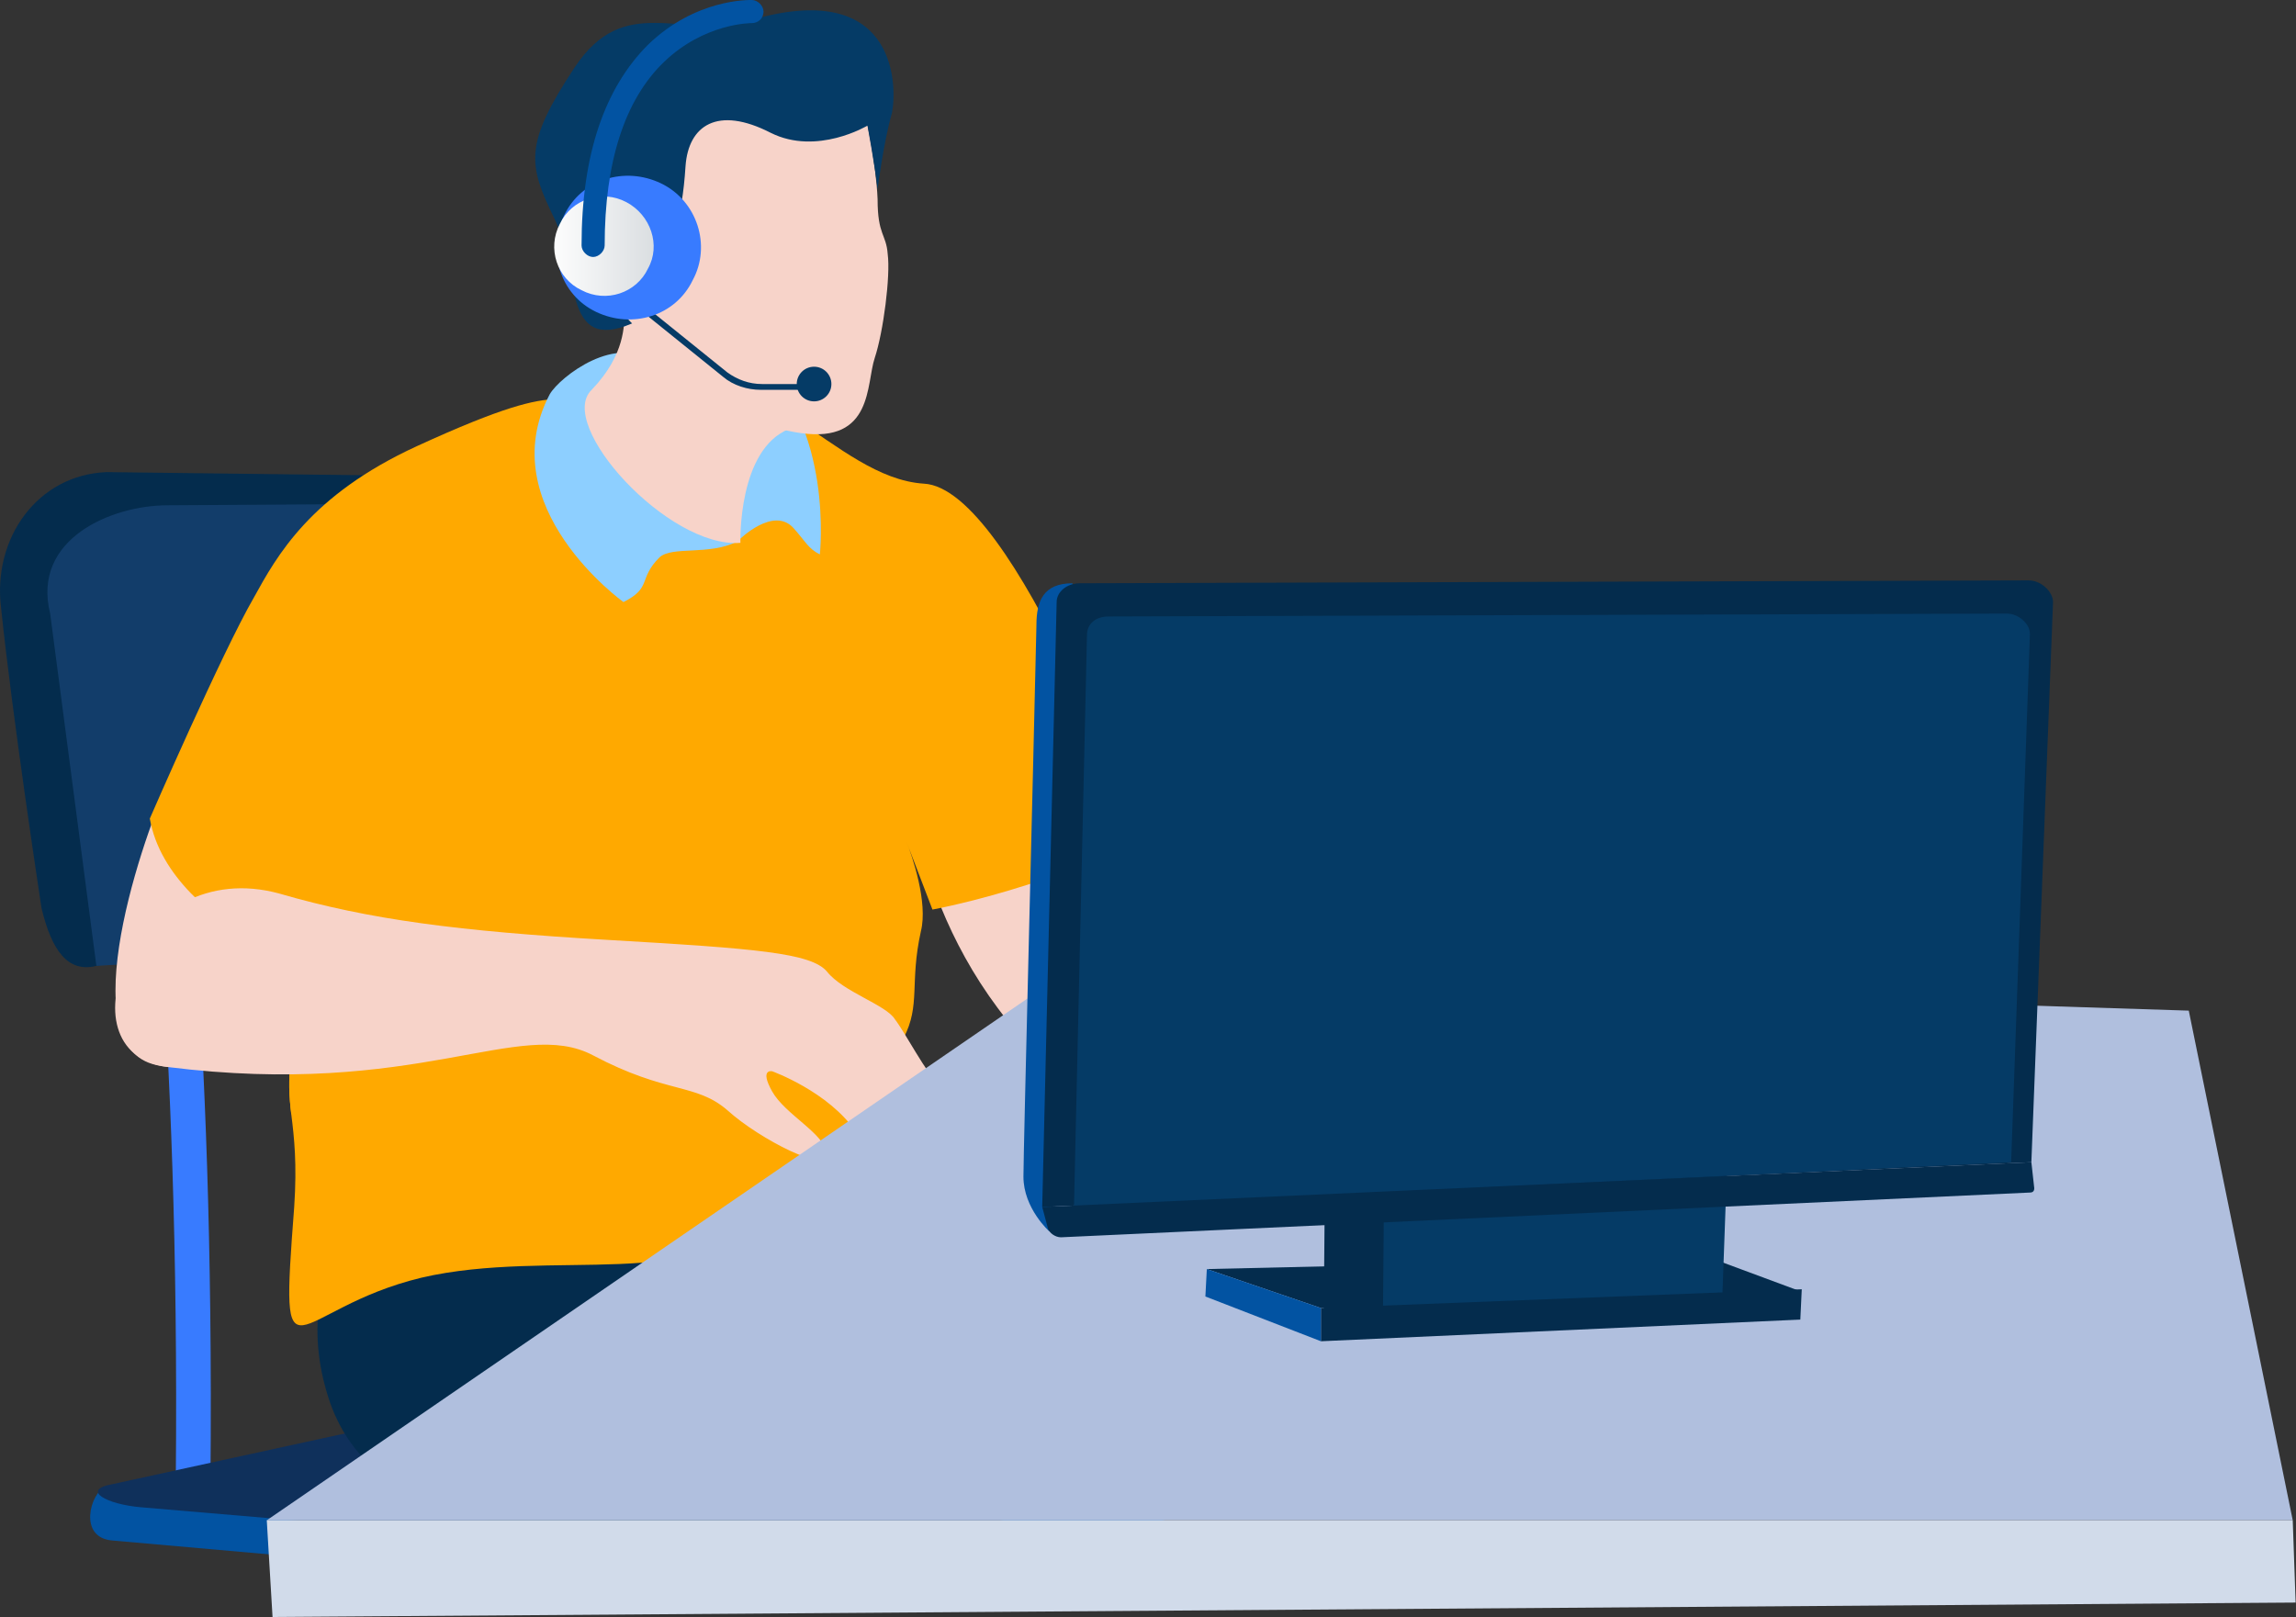
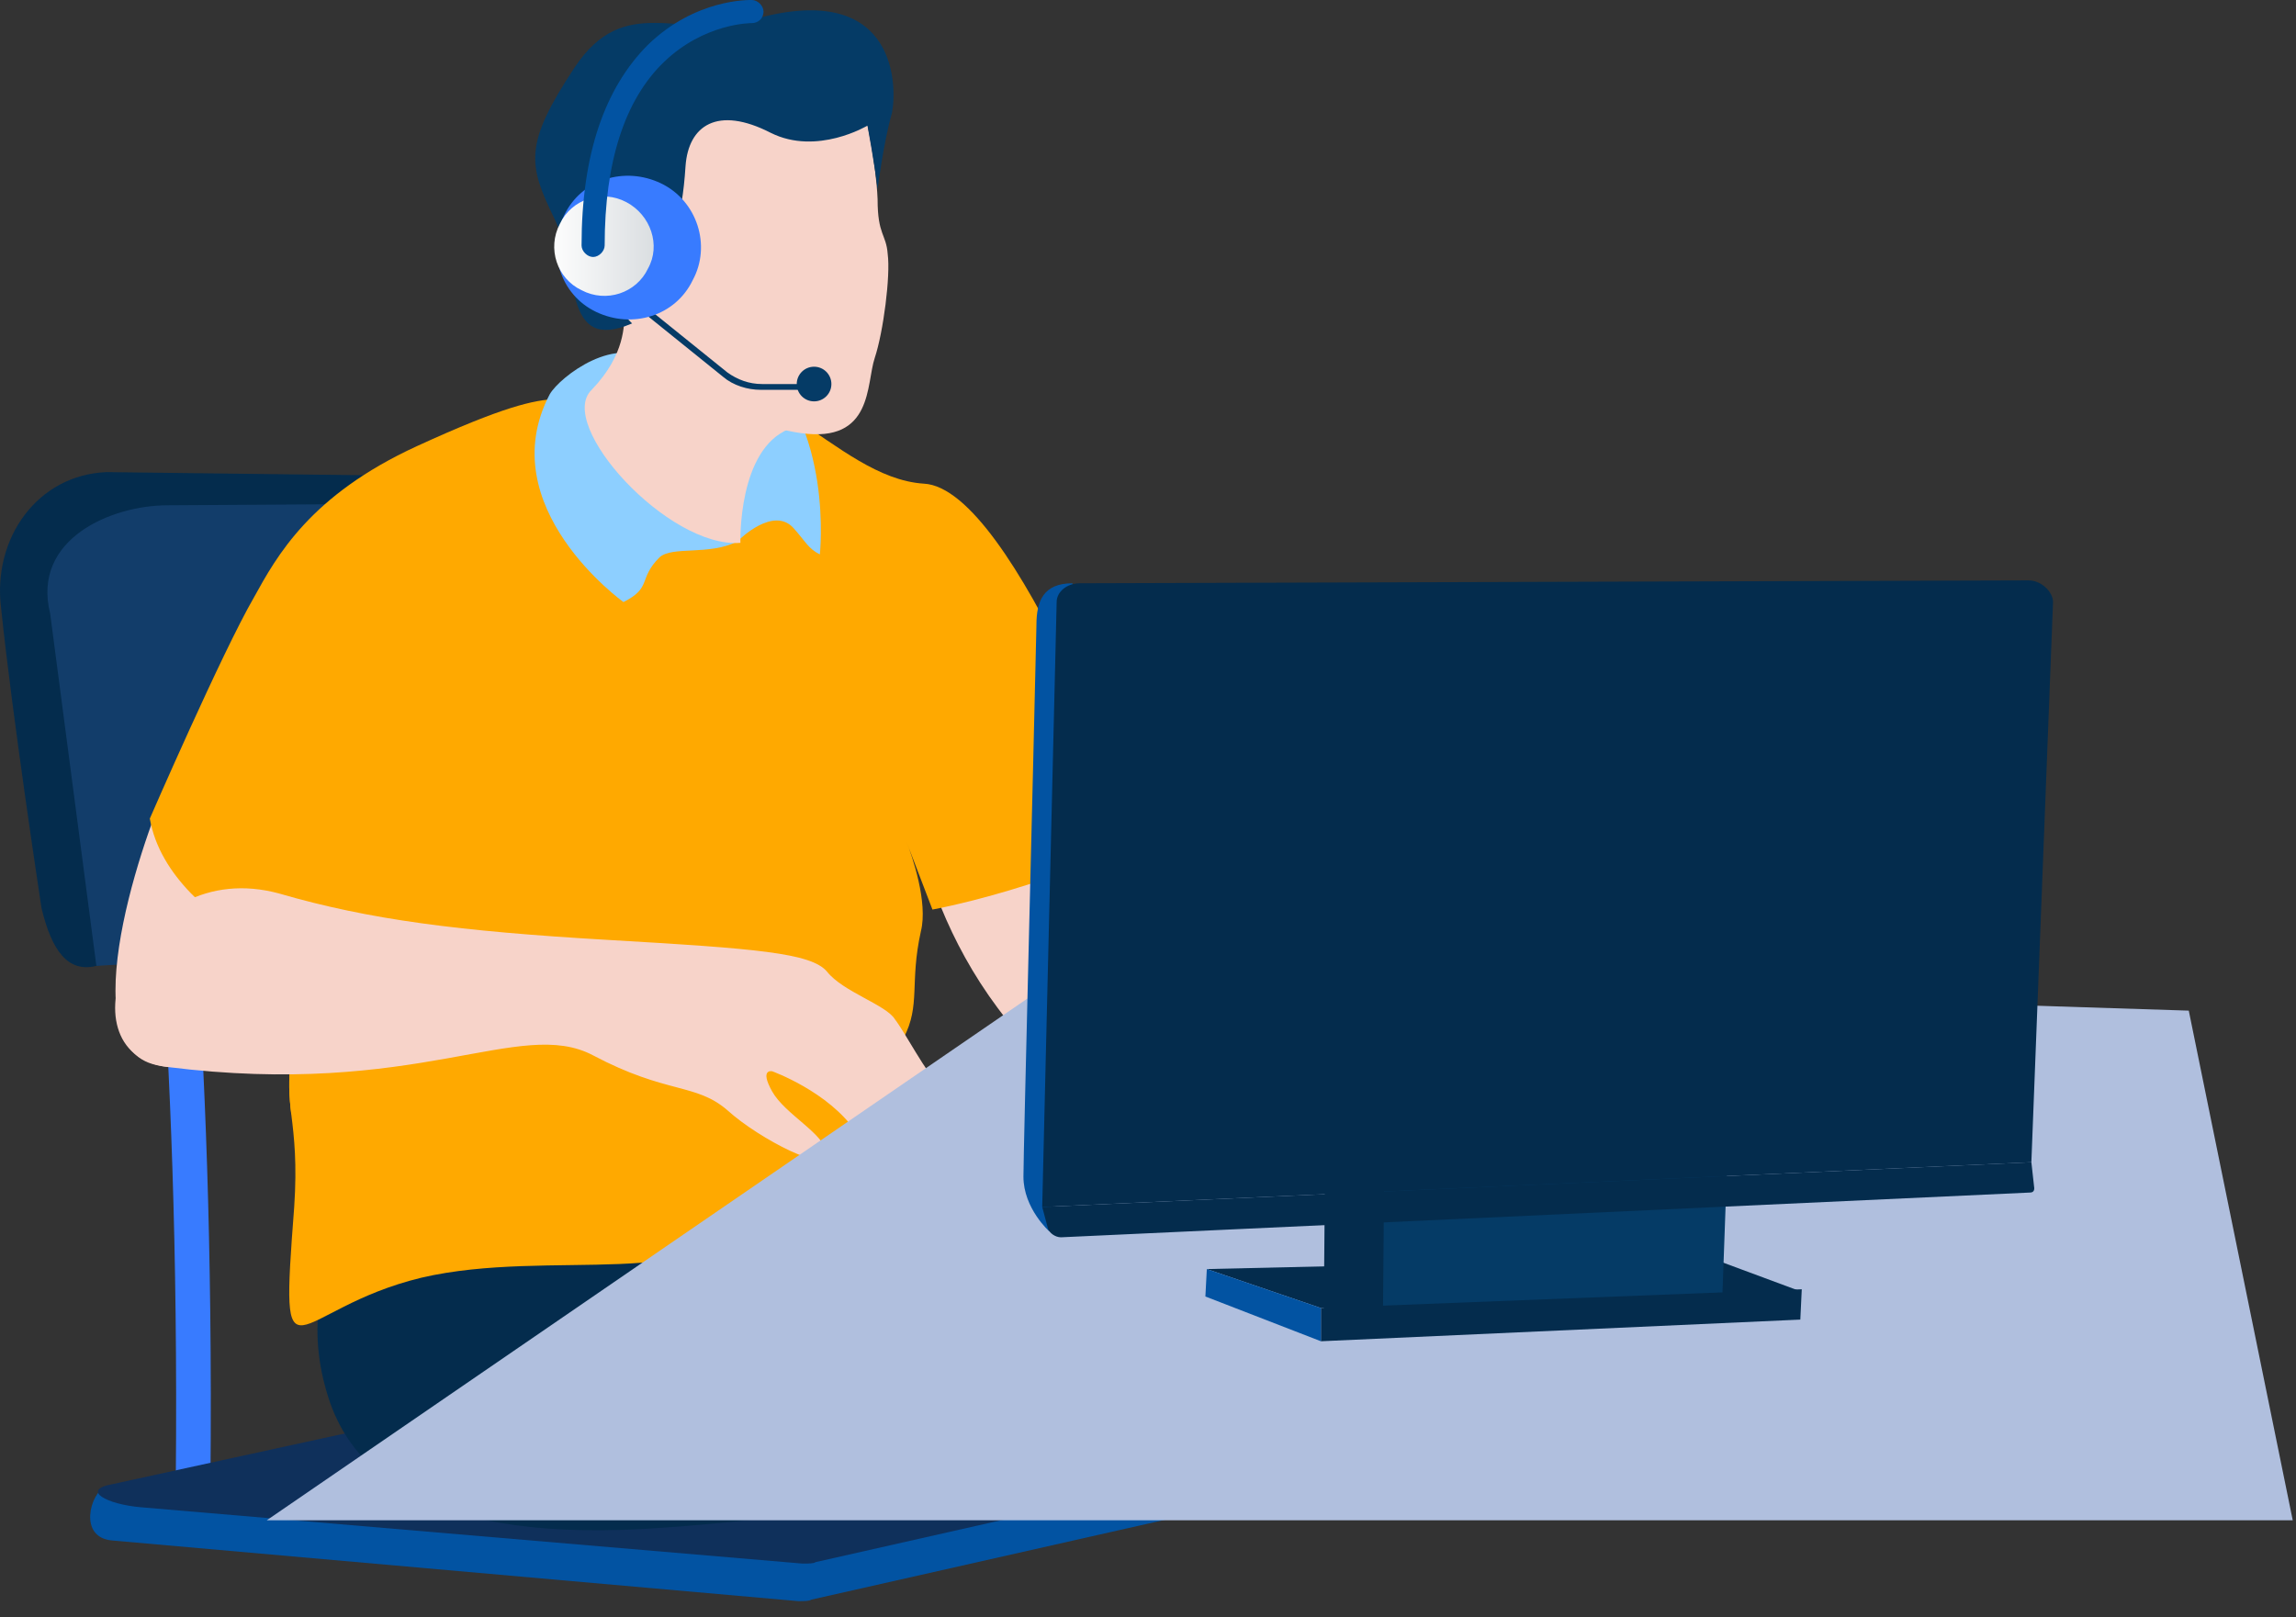
<svg xmlns="http://www.w3.org/2000/svg" width="159" height="112">
  <rect width="100%" height="100%" fill="#333333" stroke="none" />
  <defs>
    <linearGradient x1=".295%" y1="50.794%" x2="99.998%" y2="50.794%" id="a">
      <stop stop-color="#FFF" offset="0%" />
      <stop stop-color="#D8DCDF" offset="100%" />
    </linearGradient>
  </defs>
  <g fill-rule="nonzero" fill="none">
    <path d="M10.874 50.9c-.7.1-1.1.7-1 1.4 0 .2 2.6 17.7 2.3 50.2 0 .7.5 1.2 1.2 1.2s1.2-.5 1.2-1.2c.3-32.8-2.3-50.4-2.3-50.6-.2-.7-.8-1.1-1.4-1zM39.074 47.5c-.7.1-1.1.7-1 1.4 0 .2 2.6 17.7 2.3 50.2 0 .7.5 1.2 1.2 1.2s1.2-.5 1.2-1.2c.3-32.8-2.3-50.4-2.3-50.6-.2-.6-.8-1.1-1.4-1z" fill="#387BFF" />
    <path d="M43.574 37.8c.1-.5 3.3-.3 3.2-.7-.4-1.6-2.7-4-6.6-4 0 0-32.6-.4-32.8-.4-4.8.2-7.9 4.6-7.3 9.4.8 7.7 2.7 20.1 2.8 20.8.7 2.9 1.8 4.5 3.8 4 1.6-.4 27.9-2.3 37.7-3 1.9-.1 3.3-1.9 3-3.9l-3.8-22.2z" fill="#042C4D" />
    <path d="M46.974 38.8c.3-2.2-1.3-4-3.5-4l-31.9.2c-3.8 0-9.4 2.3-8.1 7.5l3.2 24.4c22.1-1.3 34.7-2.1 40.3-2.5 1.9-.1 3.3-1.9 3-3.8l-3-21.8z" fill="#123D6A" />
    <path d="m86.674 99.6-43.7-3.6c-.4 0-.8 0-1 .1l-34.7 6.9c-1 .4-1.9 3.5.5 3.7l47.5 4.2c.4 0 .8 0 .9-.1l31-7c2-.6 1.9-4-.5-4.2z" fill="#0253A2" />
    <path d="m86.474 99.4-41-4.7c-.4 0-.8 0-1 .1l-36.7 8c-2.2.4-.4 1.4 2 1.6l45.8 3.9c.4 0 .8 0 .9-.1l31-7c1.1-.3 1.3-1.6-1-1.8z" fill="#0F305B" />
    <path d="M86.074 80.4c-10-3.6-31.5-5.6-38.2-3.8-6.8 1.8-16.5 11-12.9 20.3 1.5 3.8 5.8 9.1 18 6.2 12.2-2.9 36.4-1.4 41.8-4.4 11.4-6.5 3.9-13.7-8.7-18.3z" fill="#053B66" />
    <path d="M85.774 81.6c-10.6-4.2-45-4.4-52.4-3-7.4 1.4-13.8 9.1-10.5 18.6 1.4 3.9 5.6 9.6 21.7 8.7 15.4-.9 37.4-5.2 43.6-7.5 11.9-4.4 11-11.5-2.4-16.8z" fill="#042C4D" />
    <path d="M11.974 53.5c-1.6 3.1-7 18-1.7 20.1 5.3 2 12.4-6.1 15.4-12.4 3.1-6.3-9.3-15.9-13.7-7.7zM80.174 85.4c.6-3.7 2.6-10.4 1.8-14.3-.8-4-1.8-5.3-2.7-7.6-1.4-3.5-1.4-6-6.1-14.6-4.7-8.6-10.5 2-10.5 2s-.3 10.6 7.1 19.8c-.7 7.2 2.7 12.8 2.5 17.7 0 0-3.9 7.6-4.1 9.3-.2 1.7 2.7 5.2 4.5 5.4.7.1 1.8-.9 1.8-2.1 0 0 1.8 1.2 3-1.5 0 0 1.6.8 2.6-1.1 0 0 2.3-1.3 2.3-3.2-.1-1.7-2.8-6.1-2.2-9.8z" fill="#F7D3C9" />
    <g fill="#FFA900">
-       <path d="M62.774 58.4c-.1-.2-.1-.3-.1-.3l.1.3z" />
+       <path d="M62.774 58.4c-.1-.2-.1-.3-.1-.3l.1.3" />
      <path d="M63.974 33.5c-6.2-.4-11.2-9.3-19-6.8-7.7 2.4-4.1-1.3-16.1 4.2-7.4 3.4-9.7 7.6-11.3 10.5-2.2 3.8-7.2 15.3-7.2 15.3.7 4 4.4 6.9 7.4 8.6 2.3 1.3 4.1 1.9 4.1 1.9-2 5.4-2 7.5-1.7 10 .2 1.6.4 3.4.2 6.4-1 13.1-.3 7.1 8.8 4.9 9-2.1 19.9 1.1 23-4.6 3.1-5.6 11.6-8.4 11.6-8.4-1.5-2.1-2.4-1.3-1.2-3.6s.4-3.8 1.2-7.4c.5-2-.6-5.2-1-6.2l-.1-.3s0 .1.1.3l1.8 4.7c7.2-1.4 14.5-4.7 14.5-4.7s-8.8-24.5-15.1-24.8z" />
    </g>
    <path d="M45.274 25.2c-2.5-2.2-6.5.9-7.2 2.1-4.1 7.8 5.1 14.4 5.1 14.4 2-1 1-1.6 2.5-3.1.9-.8 3.4-.1 5.4-1.1.1 0-3.3-10.1-5.8-12.3z" fill="#8DCFFF" />
    <path d="M52.374 25c-.8-.6-3-2.1-3.8.9-.8 3 2.6 11.5 2.6 11.5s2.4-2.4 3.8-.8c.8.9 1 1.4 1.8 1.8 0 .1 1-9-4.4-13.4z" fill="#8DCFFF" />
    <path d="M43.274 21.8c-.1.6.1 2.7-2.3 5.2-2.5 2.4 5.3 11 10.3 10.6 0 0-.2-6.5 3.4-7.9 5.2-2.1-11.4-7.9-11.4-7.9z" fill="#F7D3C9" />
    <path d="M60.774 13.8c-.1-2.5-.8-5.6-.8-5.6s-9-.1-12.4-.1c-3.4.1-6.5 6.1-6.4 10.3 0 3.6 4.4 4.6 4.4 4.6 1.3 2.7 4.9 6.3 9.9 7 5 .7 4.5-3.4 5.1-5.2.6-1.8 1.1-5.7.9-7.2-.1-1.4-.7-1.3-.7-3.8z" fill="#F7D3C9" />
    <g transform="translate(43.8 20.725)" fill="#053B66">
      <path d="M11.775 5.875h-2.8c-.9 0-1.7-.3-2.4-.8l-6.2-5c-.1-.1-.2-.1-.3 0-.1.1-.1.2 0 .3l6.2 5c.7.6 1.7.9 2.6.9h2.8c.1 0 .2-.1.2-.2s0-.2-.1-.2z" />
      <circle cx="12.575" cy="5.875" r="1.2" />
    </g>
    <path d="M51.974 1.4c-4.8 1.4-8.7-2-12.2 3.3s-3.2 6.7-1.4 10.4c1.8 3.7.5 9.4 5.4 7.3 0 0-2.2-2-2.3-4.9-.1-2.9 2.7-1.3 2.9-.8.2.5 2.6 2.6 3.1-5.2.2-2.8 2.2-4.2 5.9-2.3 3.2 1.6 6.7-.5 6.7-.5s.5 2.7.7 4.4c0 0 .4-3.2 1-5.3.4-2.2.1-9.3-9.8-6.4z" fill="#053B66" />
    <path d="M17.774 65.3c2.3 1.3 4.1 1.9 4.1 1.9-2 5.4-2 7.5-1.7 10 6.8-11.1 8.9-24.4 8.9-24.4-4 6.9-8.3 10.6-11.3 12.5z" fill="#FFA900" />
    <path d="M65.074 75.2c-.9-.8-2.4-3.7-3.1-4.6-.6-1-3.6-1.9-4.7-3.3-1.1-1.3-4.9-1.6-15.2-2.2-10.3-.6-16.5-1.4-22.7-3.2-10.1-2.8-15.4 11-7.8 12 17.4 2.2 24.4-3.5 29.5-.8 5.1 2.7 7.1 1.9 9.3 3.8 2.2 2 7.1 4.5 6.9 3-.2-1.4-2.9-2.7-3.8-4.3-.9-1.6 0-1.4 0-1.4s3.9 1.4 5.8 4.2c1.9 2.8 4 1.9 3.6 1.3-.4-.7-.7-1.8-.7-1.8.5 1.6 3.9 1.1 3 .4-.9-.8-1-1.8-1-1.8.6.3 1.8-.5.9-1.3z" fill="#F7D3C9" />
    <path d="M45.774 12.7c-2.5-1.2-5.5-.3-6.7 2.2-1.2 2.5-.3 5.5 2.2 6.7 2.5 1.2 5.5.3 6.7-2.2 1.3-2.4.3-5.5-2.2-6.7z" fill="#387BFF" />
    <path d="M43.374 14c-1.7-.9-3.8-.2-4.6 1.5-.9 1.7-.2 3.8 1.5 4.6 1.7.9 3.8.2 4.6-1.5.9-1.6.2-3.7-1.5-4.6z" fill="url(#a)" />
    <path d="M52.074 0c-.2 0-3.9-.1-7.2 3.1-3 3-4.6 7.6-4.6 13.9 0 .4.4.8.8.8s.8-.4.8-.8c0-5.8 1.4-10.1 4.1-12.7 2.8-2.7 6-2.7 6.1-2.7.4 0 .8-.3.8-.8 0-.4-.4-.8-.8-.8z" fill="#0253A2" />
    <path fill="#B0BFDE" d="m73.574 67.5-55.1 37.8h140.3l-7.2-35.3" />
-     <path fill="#D1DBEA" d="m18.874 112-.4-6.7h140.3l.2 5.7" />
    <g>
      <path fill="#042C4D" d="m83.574 87.9 7.9 2.7 33.1-1.2-6.2-2.3z" />
      <path fill="#042C4D" d="m91.674 91 21.3-1.2.4-11.1h-21.6z" />
      <path fill="#053B66" d="m95.774 91 23.5-1.2.4-11.1h-23.8z" />
      <path fill="#042C4D" d="m91.474 92.9 33.2-1.5.1-2.1-33.3 1.3z" />
      <path fill="#0253A2" d="m83.474 89.8 8 3.1v-2.3l-7.9-2.7zM71.774 43.3c-.2 9.1-.9 36.4-.9 38.2 0 2.2 1.8 3.8 1.8 3.8l1.6-44.9c-2 0-2.5 1.2-2.5 2.9z" />
      <path d="m140.474 40.2-65.7.2c-.9 0-1.6.6-1.6 1.3l-1 41.9 68.5-3.1 1.5-38.8c0-.7-.8-1.5-1.7-1.5z" fill="#042C4D" />
-       <path d="m138.974 42.5-62.2.2c-.9 0-1.5.5-1.5 1.3l-.9 39.6 64.9-3.1 1.3-36.6c0-.7-.8-1.4-1.6-1.4z" fill="#053B66" />
      <path d="m140.674 80.5-68.5 3.1.4 1.5c.1.3.5.6.9.6l67.1-3.1c.2 0 .3-.1.3-.3l-.2-1.8z" fill="#042C4D" />
    </g>
  </g>
</svg>